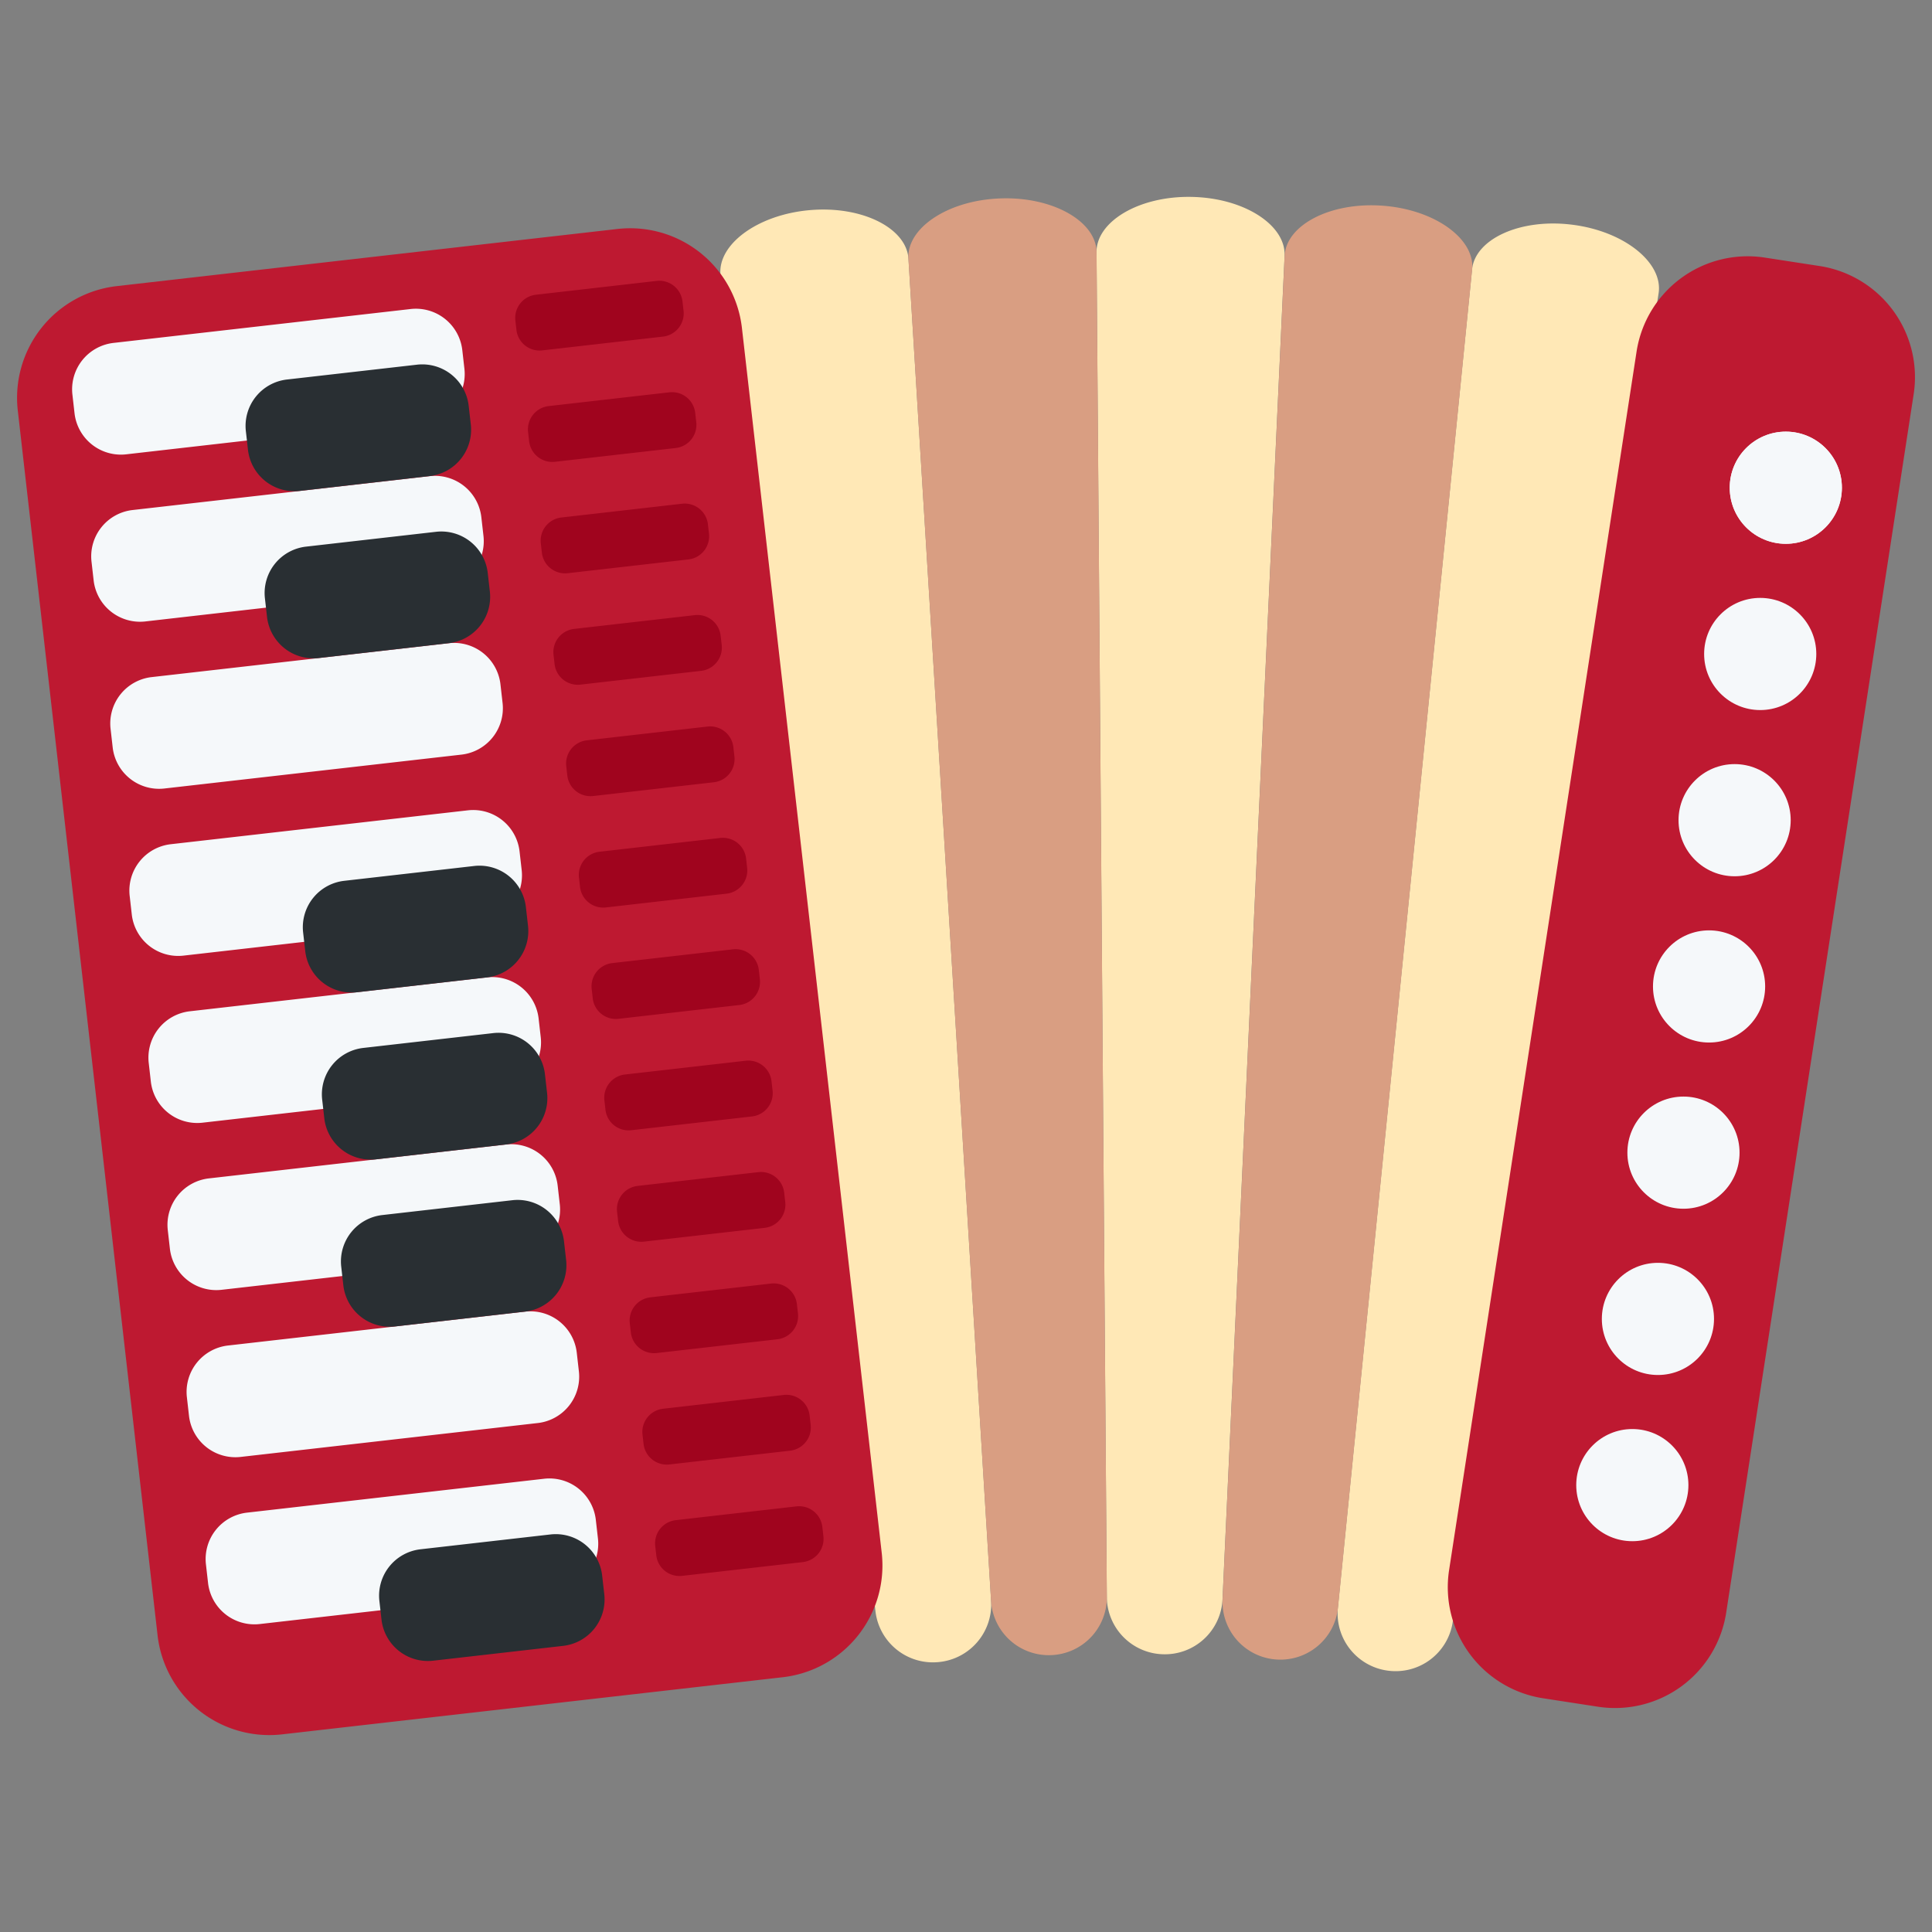
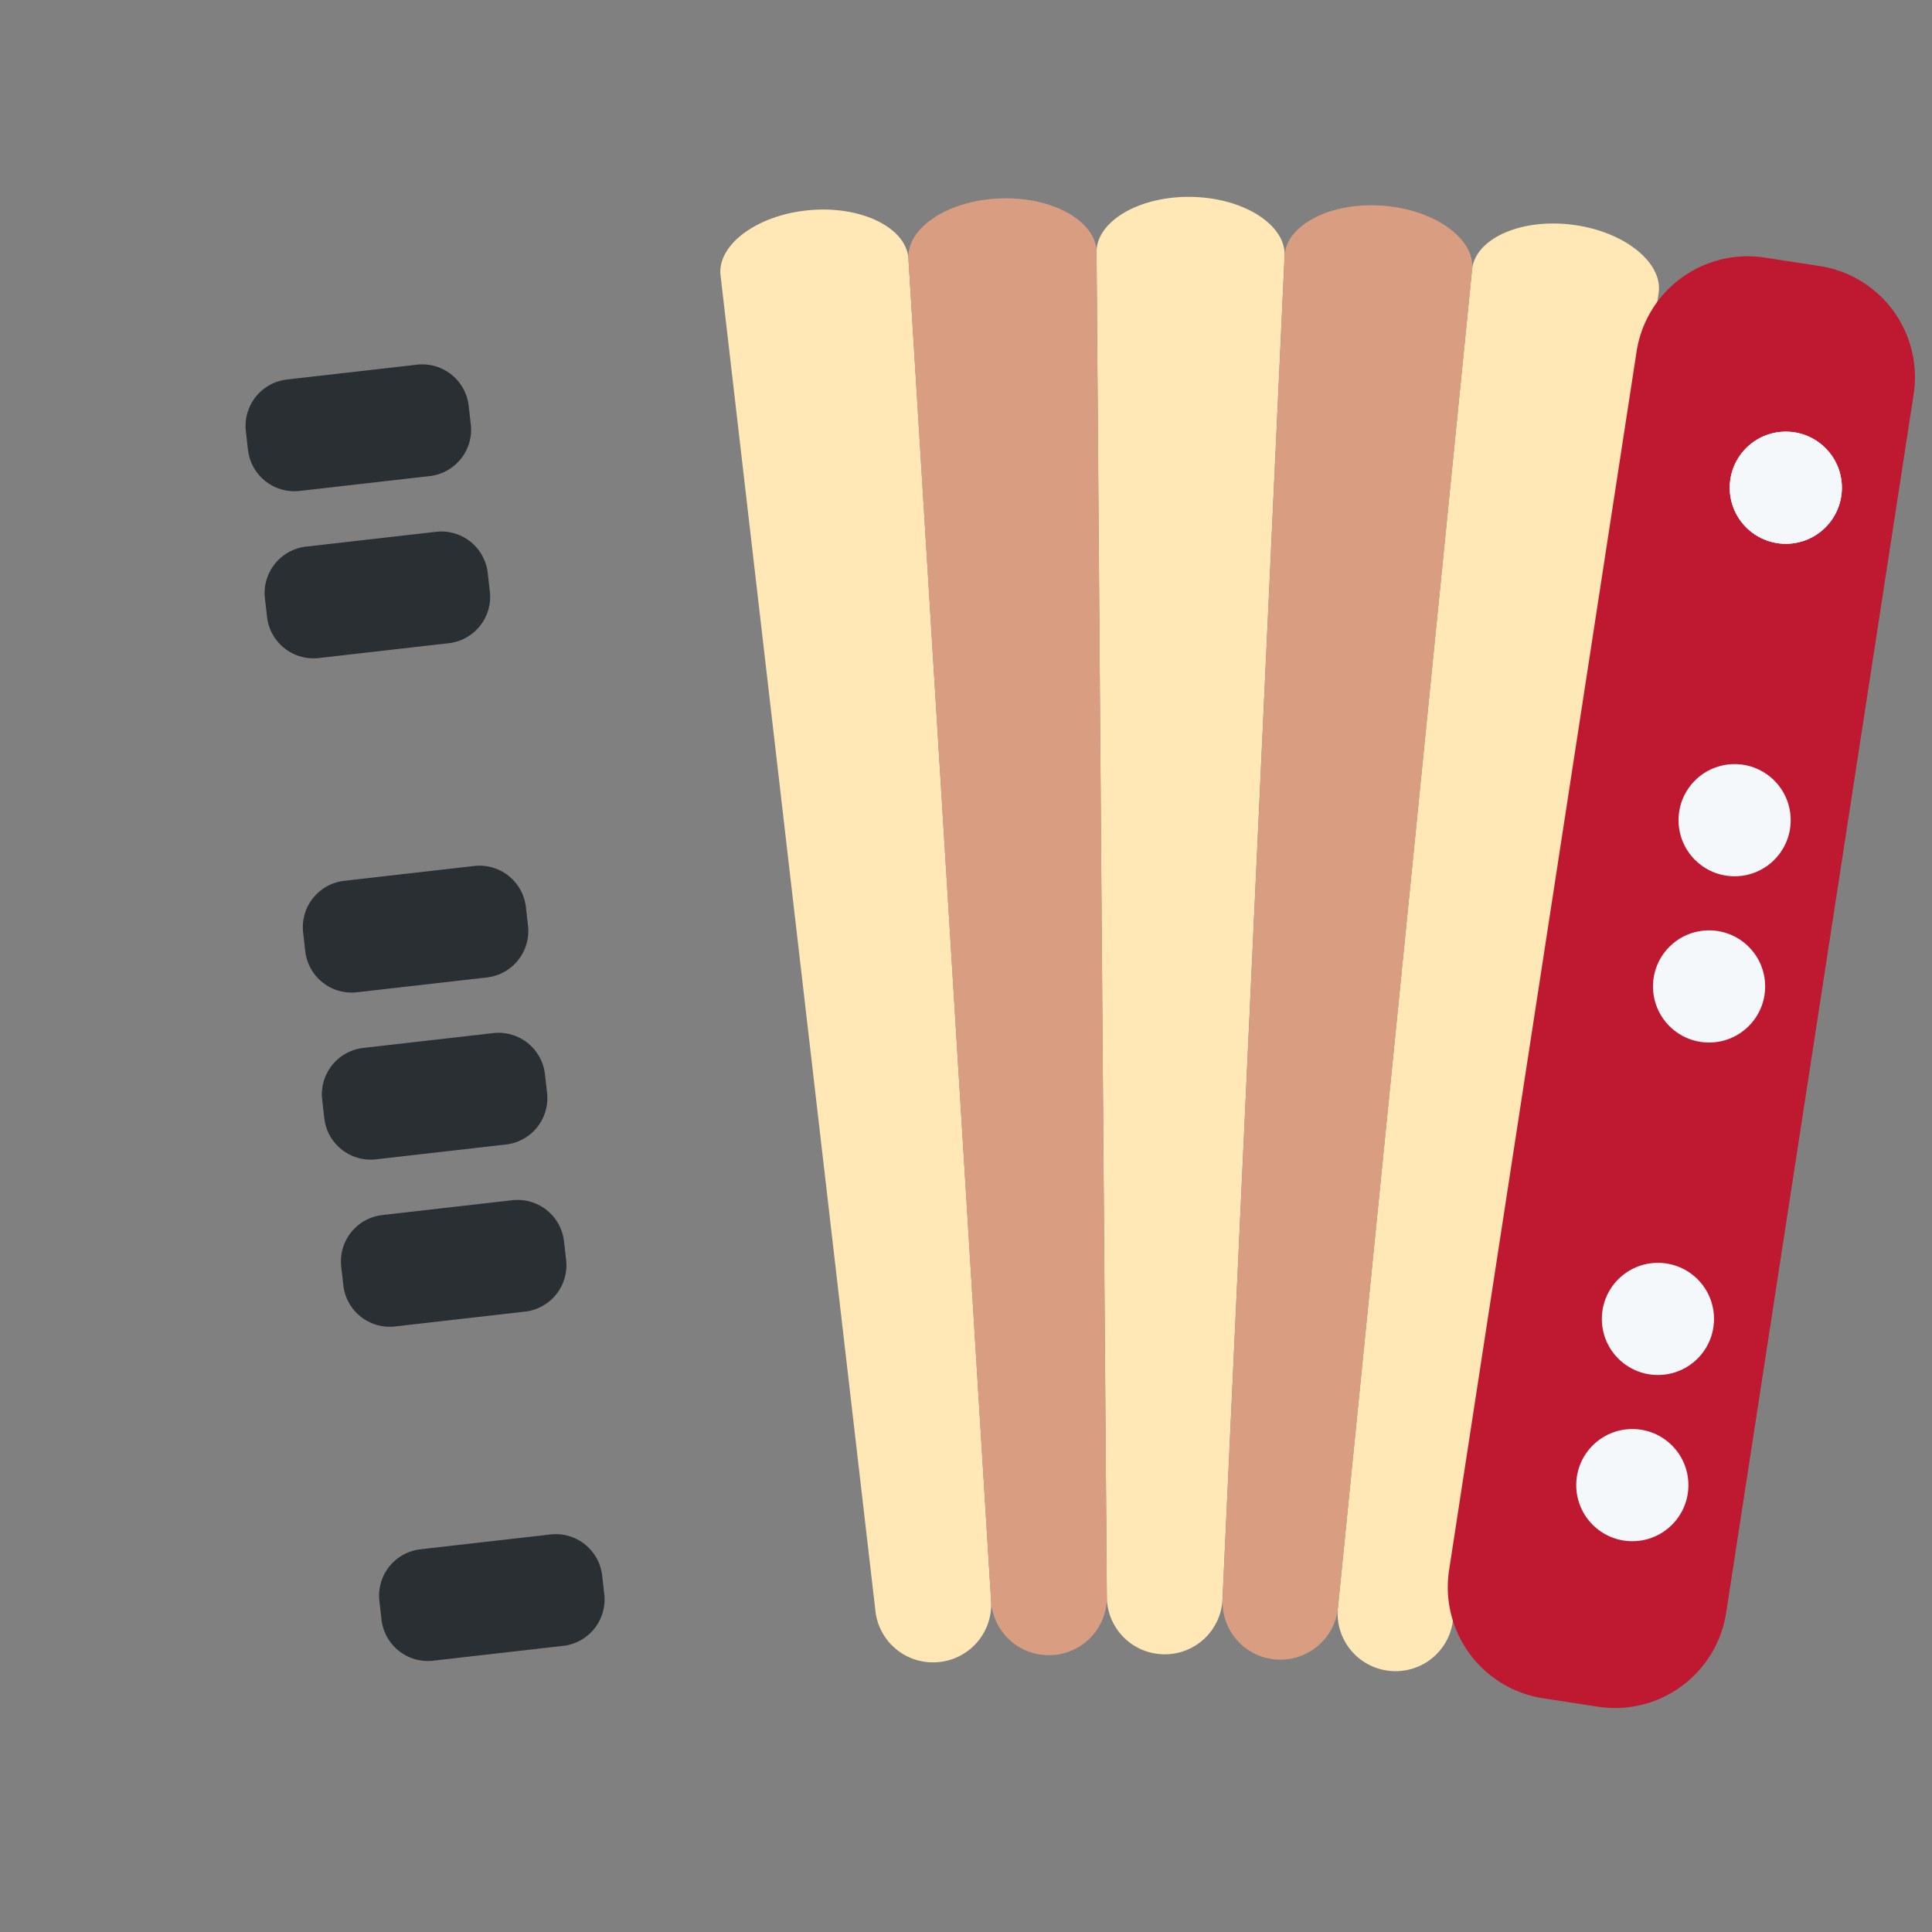
<svg xmlns="http://www.w3.org/2000/svg" width="800px" height="800px" viewBox="0 0 36 36" aria-hidden="true" role="img" class="iconify iconify--twemoji" preserveAspectRatio="xMidYMid meet">
  <rect x="0" y="0" width="36" height="36" fill="#808080" stroke="none" />
  <path fill="#FFE8B6" d="M17.483 30.971a1.078 1.078 0 0 1-1.168-.93L13.427 5.136c-.069-.57.676-1.133 1.657-1.22c.981-.087 1.811.336 1.844.909l1.541 25.024a1.08 1.08 0 0 1-.986 1.122zm4.199-.146a1.077 1.077 0 0 1-1.058-1.051l-.192-25.071c-.007-.574.791-1.054 1.773-1.034c.982.019 1.76.528 1.731 1.102l-1.157 25.045a1.075 1.075 0 0 1-1.097 1.009zm4.185.306a1.077 1.077 0 0 1-.939-1.158l2.501-24.947c.054-.572.899-.963 1.873-.838c.974.124 1.694.714 1.603 1.281l-3.839 24.776a1.076 1.076 0 0 1-1.199.886z" />
  <path fill="#D99E82" d="M19.582 30.841a1.077 1.077 0 0 1-1.114-.992L16.927 4.825c-.038-.573.734-1.095 1.717-1.128c.983-.034 1.788.433 1.789 1.007l.192 25.071a1.078 1.078 0 0 1-1.043 1.066zm4.197.081a1.076 1.076 0 0 1-.999-1.106l1.157-25.045c.024-.574.846-1.01 1.825-.938c.979.071 1.729.622 1.669 1.193L24.93 29.973a1.079 1.079 0 0 1-1.151.949z" />
  <path fill="#BE1931" d="M29.781 31.803l-1.033-.159a2.095 2.095 0 0 1-1.747-2.383l3.495-22.715a2.095 2.095 0 0 1 2.383-1.747l1.033.159a2.095 2.095 0 0 1 1.747 2.383l-3.495 22.715a2.096 2.096 0 0 1-2.383 1.747z" />
  <circle fill="#F5F8FA" cx="33.276" cy="9.088" r="1.045" />
  <circle fill="#F5F8FA" cx="33.276" cy="9.088" r="1.045" />
-   <circle fill="#F5F8FA" cx="32.799" cy="12.186" r="1.045" />
  <circle fill="#F5F8FA" cx="32.322" cy="15.283" r="1.045" />
  <circle fill="#F5F8FA" cx="31.846" cy="18.381" r="1.045" />
-   <circle fill="#F5F8FA" cx="31.369" cy="21.478" r="1.045" />
  <circle fill="#F5F8FA" cx="30.893" cy="24.576" r="1.045" />
  <circle fill="#F5F8FA" cx="30.416" cy="27.673" r="1.045" />
-   <path fill="#BE1931" d="M14.591 31.252L5.25 32.318a2.096 2.096 0 0 1-2.313-1.839L.331 7.645A2.095 2.095 0 0 1 2.17 5.332l9.341-1.066a2.096 2.096 0 0 1 2.313 1.839l2.606 22.834a2.095 2.095 0 0 1-1.839 2.313z" />
-   <path fill="#F5F8FA" d="M7.891 7.833l-5.542.633a.87.87 0 0 1-.96-.764l-.04-.352a.87.87 0 0 1 .764-.96l5.541-.632a.87.87 0 0 1 .96.764l.04.352a.87.87 0 0 1-.763.959zm.355 3.114l-5.541.633a.87.87 0 0 1-.96-.764l-.04-.352a.869.869 0 0 1 .763-.96l5.541-.632a.87.87 0 0 1 .96.764l.04.352a.868.868 0 0 1-.763.959zm.355 3.114l-5.541.632a.87.87 0 0 1-.96-.764l-.04-.352a.87.87 0 0 1 .764-.96l5.541-.632a.87.87 0 0 1 .96.764l.04.352a.87.87 0 0 1-.764.96zm.356 3.114l-5.541.632a.87.87 0 0 1-.96-.764l-.04-.352a.87.87 0 0 1 .764-.96l5.541-.632a.87.87 0 0 1 .96.764l.04.352a.87.87 0 0 1-.764.96zm.355 3.113l-5.541.632a.87.87 0 0 1-.96-.764l-.04-.352a.87.87 0 0 1 .764-.96l5.541-.632a.87.87 0 0 1 .96.764l.04.352a.87.87 0 0 1-.764.96zm.355 3.114l-5.541.632a.87.87 0 0 1-.96-.764l-.04-.352a.87.87 0 0 1 .764-.96l5.541-.632a.87.87 0 0 1 .96.764l.04.352a.87.87 0 0 1-.764.96zm.356 3.114l-5.541.632a.87.87 0 0 1-.96-.764l-.04-.352a.87.87 0 0 1 .764-.96l5.541-.632a.87.87 0 0 1 .96.764l.04.352a.87.87 0 0 1-.764.96zm.355 3.114l-5.541.632a.87.87 0 0 1-.96-.764l-.04-.352a.87.87 0 0 1 .764-.96l5.541-.632a.87.87 0 0 1 .96.764l.04.352a.87.87 0 0 1-.764.96z" />
  <path fill="#292F33" d="M5.582 9.148l2.427-.277a.87.87 0 0 0 .764-.96l-.04-.352a.87.87 0 0 0-.96-.764l-2.428.277a.87.87 0 0 0-.764.96l.04.352a.87.87 0 0 0 .961.764zm.355 3.114l2.427-.277a.87.87 0 0 0 .764-.96l-.04-.352a.87.87 0 0 0-.96-.764l-2.428.277a.87.87 0 0 0-.764.96l.04.352a.871.871 0 0 0 .961.764zm.711 6.228l2.427-.277a.87.87 0 0 0 .764-.96l-.04-.353a.87.87 0 0 0-.96-.764l-2.427.277a.87.87 0 0 0-.764.96l.04.352a.87.87 0 0 0 .96.765zm.355 3.113l2.427-.277a.87.87 0 0 0 .764-.96l-.04-.352a.87.87 0 0 0-.96-.764l-2.427.277a.87.87 0 0 0-.764.96l.04.352a.87.87 0 0 0 .96.764zm.355 3.114l2.427-.277a.87.87 0 0 0 .764-.96l-.04-.352a.87.87 0 0 0-.96-.764l-2.427.277a.87.87 0 0 0-.764.96l.04.352a.87.87 0 0 0 .96.764zm.711 6.228l2.427-.277a.87.87 0 0 0 .764-.96l-.04-.352a.87.87 0 0 0-.96-.764l-2.427.277a.87.87 0 0 0-.764.96l.04.352a.87.87 0 0 0 .96.764z" />
-   <path fill="#A0041E" d="M10.103 6.529l2.252-.257a.435.435 0 0 0 .382-.48l-.02-.176a.435.435 0 0 0-.48-.382l-2.252.258a.435.435 0 0 0-.382.48l.02.176a.434.434 0 0 0 .48.381zm.237 2.076l2.252-.257a.435.435 0 0 0 .382-.48l-.02-.176a.435.435 0 0 0-.48-.382l-2.252.257a.436.436 0 0 0-.382.481l.02.176a.435.435 0 0 0 .48.381zm.237 2.076l2.252-.257a.435.435 0 0 0 .382-.48l-.02-.176a.435.435 0 0 0-.48-.382l-2.252.257a.435.435 0 0 0-.382.48l.02.176a.435.435 0 0 0 .48.382zm.237 2.076l2.252-.257a.435.435 0 0 0 .382-.48l-.02-.176a.435.435 0 0 0-.48-.382l-2.252.257a.435.435 0 0 0-.382.48l.02.176a.435.435 0 0 0 .48.382zm.237 2.076l2.252-.257a.435.435 0 0 0 .382-.48l-.02-.176a.435.435 0 0 0-.48-.382l-2.252.257a.435.435 0 0 0-.382.48l.02.176a.435.435 0 0 0 .48.382zm.237 2.076l2.252-.257a.435.435 0 0 0 .382-.48l-.02-.176a.435.435 0 0 0-.48-.382l-2.252.257a.435.435 0 0 0-.382.48l.02.176a.435.435 0 0 0 .48.382zm.237 2.075l2.252-.257a.435.435 0 0 0 .382-.48l-.02-.176a.435.435 0 0 0-.48-.382l-2.252.257a.435.435 0 0 0-.382.48l.02.176c.026.238.243.41.48.382zm.237 2.076l2.252-.257a.435.435 0 0 0 .382-.48l-.02-.176a.435.435 0 0 0-.48-.382l-2.252.257a.435.435 0 0 0-.382.48l.02.176a.433.433 0 0 0 .48.382zm.236 2.076l2.252-.257a.435.435 0 0 0 .382-.48l-.02-.176a.435.435 0 0 0-.48-.382l-2.252.257a.435.435 0 0 0-.382.48l.02.176a.435.435 0 0 0 .48.382zm.237 2.076l2.252-.257a.435.435 0 0 0 .382-.48l-.02-.176a.435.435 0 0 0-.48-.382l-2.252.257a.435.435 0 0 0-.382.48l.02.176a.435.435 0 0 0 .48.382zm.237 2.076l2.252-.257a.435.435 0 0 0 .382-.48l-.02-.176a.435.435 0 0 0-.48-.382l-2.252.257a.435.435 0 0 0-.382.48l.02.176a.435.435 0 0 0 .48.382zm.237 2.076l2.252-.257a.435.435 0 0 0 .382-.48l-.02-.176a.435.435 0 0 0-.48-.382l-2.252.257a.435.435 0 0 0-.382.48l.02.176a.435.435 0 0 0 .48.382z" />
</svg>